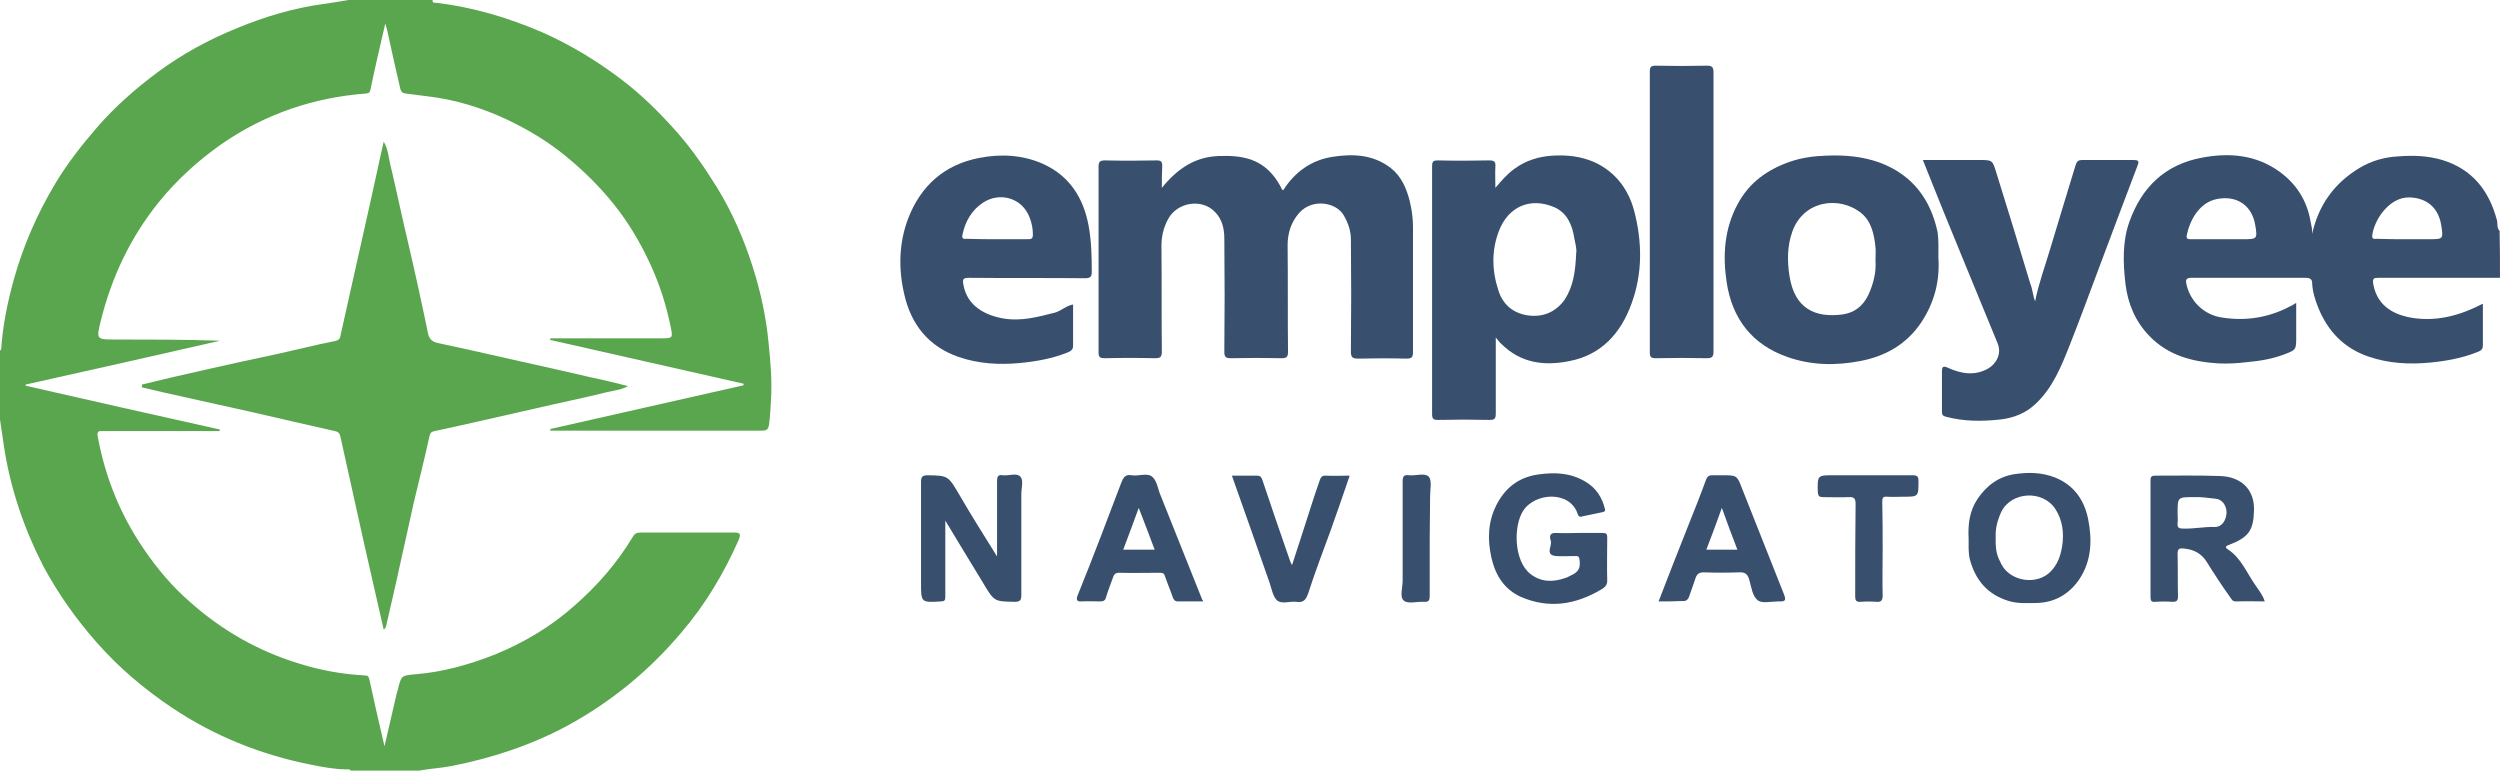
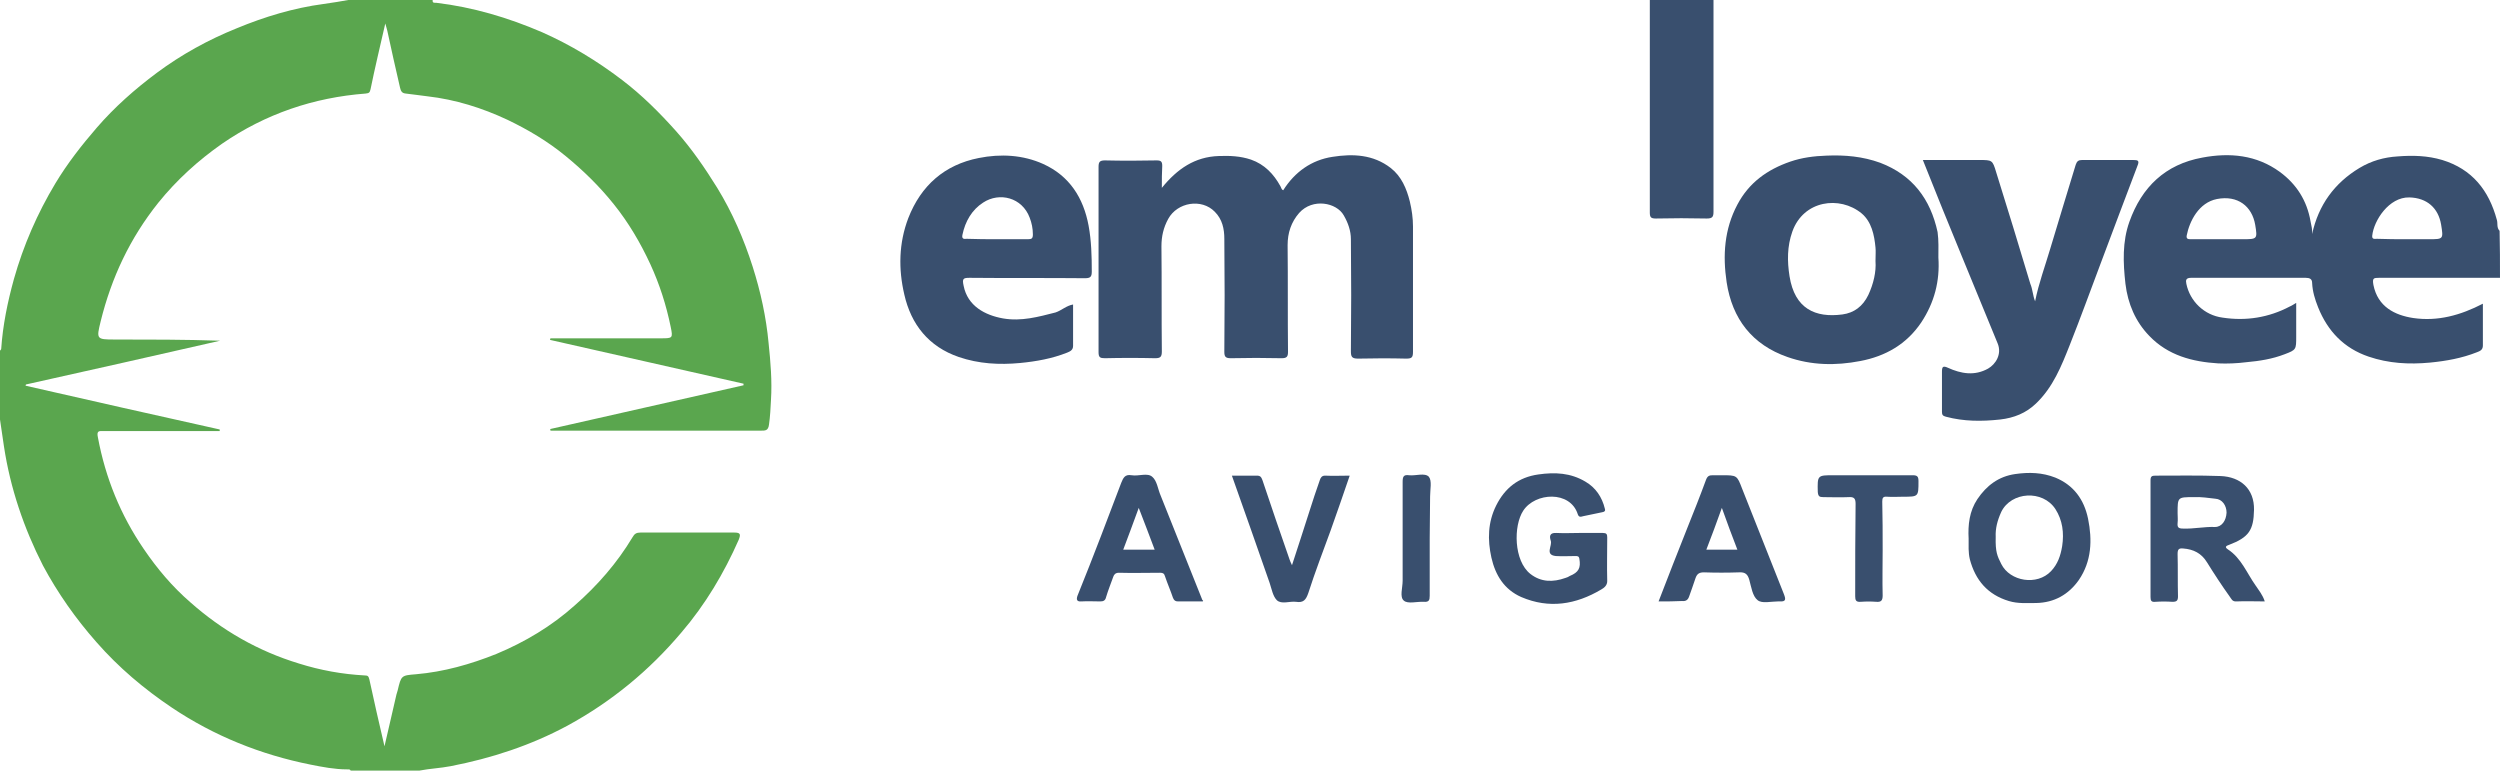
<svg xmlns="http://www.w3.org/2000/svg" enable-background="new 0 0 628.1 193.6" viewBox="0 0 628.1 193.6">
  <path d="m108.7 0c-.1.8.4.7.9.7 9.2 1.1 18 3.7 26.6 7.4 7.2 3.2 13.8 7.2 20.1 12 5 3.8 9.4 8.2 13.6 12.9 3.9 4.4 7.2 9.2 10.3 14.2 3.8 6.2 6.7 12.9 8.9 19.8 2 6.3 3.4 12.7 4 19.2.5 4.8.9 9.5.6 14.3-.1 2-.2 4.1-.5 6.2-.2 1.5-.9 1.5-2 1.5-15.4 0-30.8 0-46.3 0-2.2 0-4.4 0-6.6 0 0-.1 0-.3-.1-.4 16.2-3.7 32.4-7.3 48.6-11 0-.1 0-.3 0-.4-16.2-3.7-32.4-7.3-48.6-11 0-.1 0-.2.1-.4h27.7c3 0 3.1 0 2.5-2.9-1.1-5.4-2.8-10.7-5.1-15.7-2.5-5.4-5.5-10.5-9.2-15.1-3.6-4.5-7.7-8.5-12.1-12.1-4.5-3.7-9.4-6.6-14.6-9.1-6.4-3-13.1-5.1-20.1-5.9-1.8-.2-3.6-.5-5.5-.7-1-.1-1.2-.7-1.4-1.5-1.1-4.8-2.2-9.6-3.2-14.3-.1-.5-.3-1-.5-1.8-1.3 5.7-2.6 11.1-3.7 16.5-.2.9-.4 1-1.2 1.1-13.1 1-25.2 5.1-36.1 12.6-6 4.2-11.4 9.1-16 14.8-7.2 9-11.8 18.9-14.5 29.8-1.1 4.5-1.1 4.6 3.5 4.6 8.8 0 17.6 0 26.5.3-16.3 3.7-32.5 7.4-48.8 11 0 .1 0 .2-.1.3 16.3 3.7 32.5 7.4 48.8 11v.4c-1.9 0-3.8 0-5.8 0-7.8 0-15.6 0-23.4 0-1 0-1.8-.2-1.4 1.6 1.9 10.2 5.7 19.5 11.5 28 3.4 5 7.2 9.5 11.7 13.4 8 7.1 17.1 12.3 27.3 15.4 5.4 1.7 10.9 2.7 16.6 3 .7 0 .9.2 1.1 1 1.2 5.5 2.4 10.9 3.8 16.8 1.1-4.6 2-8.8 3-13 .1-.3.2-.7.3-1 .9-3.8.9-3.8 4.6-4.1 7-.6 13.7-2.5 20.2-5.1 7.2-3 13.9-7 19.7-12.2 5.7-5 10.6-10.6 14.5-17.1.5-.9 1-1.2 2-1.2h23.6c1.6 0 1.6.5 1.1 1.8-3.7 8.4-8.4 16.3-14.4 23.3-8.1 9.6-17.6 17.4-28.6 23.4-9.3 5-19.1 8.2-29.4 10.2-2.6.5-5.2.6-7.8 1.1-5.8 0-11.5 0-17.3 0-.2-.4-.6-.3-.9-.3-3.1 0-6.2-.6-9.2-1.2-12.5-2.5-24.2-7.2-34.8-14.3-7-4.7-13.4-10.1-19-16.5-5.2-5.9-9.7-12.3-13.4-19.2-4.8-9.4-8.2-19.4-9.8-29.9-.3-2.3-.7-4.5-1-6.8 0-5.8 0-11.5 0-17.3.1-.1.3-.3.3-.4.4-6 1.6-11.8 3.2-17.6 2.4-8.5 5.9-16.5 10.4-24 3-5 6.6-9.6 10.4-14 4.5-5.2 9.6-9.7 15.1-13.8 6.2-4.6 12.9-8.3 20.1-11.2 7-2.9 14.3-5.1 21.8-6.1 2.3-.3 4.5-.7 6.8-1.1 6.9.1 13.8.1 20.6.1z" fill="#5aa64e" />
  <path d="m628.1 69.8c-10.1 0-20.3 0-30.4 0-1.4 0-1.7.1-1.4 1.8 1.1 5.5 5.4 7.6 10 8.3 6.2.9 11.9-.7 17.5-3.6v10.5c0 1.1-.7 1.4-1.5 1.7-3.8 1.5-7.7 2.2-11.8 2.6-5.3.5-10.4.2-15.4-1.5-6.2-2.1-10.3-6.4-12.7-12.4-.8-2-1.4-4-1.5-6.1 0-1-.6-1.3-1.6-1.3-9.6 0-19.2 0-28.8 0-1.3 0-1.4.6-1.2 1.5.9 4.4 4.5 7.9 9.1 8.5 5.9.9 11.6 0 16.9-2.8.5-.2.9-.5 1.6-.9v8.5c0 3.2 0 3.3-2.9 4.4-3.1 1.2-6.3 1.7-9.6 2-2.4.3-4.8.4-7.1.3-6.5-.4-12.6-2-17.3-6.9-3.5-3.6-5.4-8.1-6-13.1-.6-5.3-.8-10.6 1-15.6 3.1-8.7 9-14.4 18.3-16.1 6.9-1.3 13.6-.7 19.5 3.6 4.2 3.1 6.8 7.2 7.7 12.4.2 1 .5 2.1.4 3.2 1.6-7.3 5.6-12.8 11.9-16.6 3-1.8 6.2-2.7 9.6-2.9 3.8-.3 7.5-.2 11.2.9 7.5 2.3 11.7 7.6 13.7 15 .3.9-.1 2 .7 2.8.1 3.9.1 7.9.1 11.8zm-23.3-9.7h2.7 2.7c3.7 0 3.7 0 3.1-3.7-.7-4.1-3.5-6.7-8-6.8-5.1-.1-8.9 5.8-9.3 9.6-.1 1 .6.8 1.2.8 2.6.1 5.1.1 7.6.1zm-46.8 0h5.4c3.7 0 3.8 0 3.2-3.6-.8-4.7-4.4-7.5-9.6-6.5-4.6.9-6.9 5.6-7.6 9.1-.2 1 .4 1 1.1 1z" fill="#394f6e" />
-   <path d="m35.7 96.6c5.4-1.3 10.8-2.6 16.3-3.8 5.6-1.3 11.3-2.5 16.9-3.7 5.1-1.1 10.1-2.4 15.2-3.4.9-.2 1.3-.5 1.4-1.2 2.6-11.8 5.3-23.5 7.9-35.3 1-4.4 1.9-8.9 3-13.6 1.2 2 1.2 4 1.7 5.9 1.5 6.3 2.8 12.6 4.3 18.9 1.8 7.7 3.5 15.4 5.1 23.2.3 1.6 1.1 2.3 2.6 2.6 6 1.3 12 2.6 18 4 6.9 1.5 13.8 3.1 20.8 4.7 2.9.6 5.7 1.3 8.9 2.1-1.8 1-3.6 1.1-5.2 1.5-6 1.5-12 2.7-18 4.1-8.5 1.9-16.9 3.9-25.4 5.7-.9.2-1.1.5-1.3 1.3-1.2 5.5-2.6 11-3.9 16.5-1.5 6.7-3 13.5-4.5 20.3-.8 3.5-1.6 7-2.4 10.5-.1.5-.2.9-.7 1.3-1.6-7.1-3.2-14.1-4.8-21.1-2-9.2-4.1-18.3-6.1-27.5-.2-.7-.4-1.1-1.4-1.3-7.2-1.6-14.3-3.3-21.4-4.9-7.2-1.6-14.4-3.2-21.6-4.8-1.8-.4-3.7-.9-5.5-1.3.1-.4.1-.5.1-.7z" fill="#5aa64e" />
  <g fill="#394f6e">
    <path d="m291.9 47.2c3.9-4.8 8.3-7.8 14.3-8 2.8-.1 5.4 0 8.1.9 3.4 1.2 5.7 3.6 7.4 6.7.2.3.2.8.7 1 2.9-4.6 7.1-7.6 12.4-8.4 5.1-.8 10.2-.6 14.6 2.8 2.7 2.1 4 5.2 4.8 8.4.5 2.1.8 4.2.8 6.3v31.5c0 1.4-.3 1.7-1.7 1.7-4-.1-8-.1-12.1 0-1.6 0-1.8-.5-1.8-1.9.1-9.4.1-18.7 0-28.1 0-2.1-.7-4.1-1.8-6-1.8-3.2-7.8-4.4-11.2-.6-2 2.3-2.9 5-2.9 8.1.1 8.9 0 17.9.1 26.8 0 1.2-.3 1.6-1.6 1.6-4.3-.1-8.5-.1-12.8 0-1.3 0-1.6-.4-1.6-1.6.1-9.5.1-18.9 0-28.4 0-2.5-.5-4.9-2.4-6.8-3.3-3.4-9.4-2.4-11.7 1.8-1.2 2.2-1.7 4.4-1.7 6.9.1 8.8 0 17.6.1 26.4 0 1.4-.4 1.7-1.7 1.7-4.2-.1-8.4-.1-12.6 0-1.2 0-1.6-.2-1.6-1.5 0-15.5 0-31.1 0-46.6 0-1.2.3-1.6 1.6-1.6 4.3.1 8.6.1 13 0 1.1 0 1.4.3 1.4 1.4-.1 1.7-.1 3.4-.1 5.5z" />
-     <path d="m375.8 84.8v19.1c0 1.3-.3 1.6-1.6 1.6-4.3-.1-8.5-.1-12.8 0-1.1 0-1.6-.1-1.6-1.4 0-20.8 0-41.6 0-62.4 0-1.2.4-1.4 1.4-1.4 4.3.1 8.6.1 13 0 1.3 0 1.6.4 1.5 1.6-.1 1.7 0 3.3 0 5.3 1.6-1.9 3-3.5 4.8-4.8 2.9-2.1 6.1-3.1 9.7-3.3 3.7-.2 7.1.2 10.5 1.7 5.3 2.5 8.5 6.9 9.9 12.3 2 7.7 2.1 15.6-.7 23.2-2.7 7.4-7.5 12.8-15.5 14.4-6.3 1.3-12.3.6-17.2-4.3-.4-.3-.7-.8-1.4-1.6zm20.2-21.2c.2-.9-.2-2.4-.5-3.9-.5-3.2-1.8-6.2-4.9-7.6-6.2-2.7-11.7-.1-14 5.9-1.9 4.9-1.8 10-.1 15.1 1.1 3.4 3.6 5.5 7.1 6.1 3.8.6 7.1-.6 9.5-3.9 2.2-3.4 2.7-7.1 2.9-11.7z" />
    <path d="m487 64.7c.4 5.9-1 11.3-4.3 16.3-3.7 5.5-9 8.5-15.3 9.7-6.2 1.2-12.3 1.1-18.3-1-8.9-3.1-13.9-9.6-15.3-18.8-1-6.7-.6-13.3 2.7-19.5 2.9-5.5 7.5-8.8 13.3-10.8 2.9-1 6-1.4 9.1-1.5 4.6-.2 9.1.2 13.5 1.8 8.1 3.1 12.6 9.1 14.4 17.4.3 2.2.2 4.3.2 6.4zm-15.8.9c0-1.5.1-2.5 0-3.4-.3-3.2-1-6.5-3.5-8.6-5.5-4.5-14.6-3.3-17.4 4.6-1.3 3.7-1.3 7.4-.7 11.2 1.3 8.2 6.5 10.5 13.3 9.6 2.9-.4 5.1-2 6.5-4.9 1.3-2.8 2-5.8 1.8-8.5z" />
    <path d="m511.3 75.7c.9-4.5 2.5-8.8 3.8-13.2 2.1-7.1 4.3-14.1 6.4-21.1.3-.9.7-1.2 1.6-1.2h12.8c1.2 0 1.7.1 1.1 1.5-3.1 8.1-6.1 16.2-9.2 24.4-2.6 6.9-5.1 13.8-7.8 20.6-2.1 5.3-4.2 10.6-8.5 14.7-2.5 2.4-5.5 3.6-9 4-4.6.5-9.1.5-13.6-.7-.8-.2-1-.5-1-1.2 0-3.4 0-6.7 0-10.1 0-1.2.2-1.6 1.5-1 3.3 1.5 6.7 2.1 10.1.2 1.9-1.1 3.5-3.6 2.4-6.3-3-7.3-6-14.6-9-21.9-3.3-8-6.5-15.9-9.8-24.2h14.2c3.2 0 3.3 0 4.2 3 2.9 9.3 5.8 18.7 8.6 28.1.6 1.4.6 2.9 1.2 4.4z" />
    <path d="m269.6 76.5v10.4c0 1.1-.8 1.4-1.5 1.7-3.8 1.5-7.7 2.2-11.8 2.6-5.3.5-10.4.2-15.4-1.5-7.6-2.6-12-8.2-13.7-15.7-1.5-6.4-1.4-12.9 1-19.2 3.2-8.2 9.1-13.4 17.7-15.1 5.5-1.1 11.1-.8 16.2 1.5 6.6 3 10.1 8.5 11.4 15.5.7 3.8.8 7.7.8 11.5 0 1.3-.3 1.7-1.7 1.7-9.7-.1-19.3 0-29-.1-1.6 0-1.9.2-1.5 2 1 5.1 5.4 7.4 9.9 8.2 4.6.8 8.9-.4 13.2-1.5 1.5-.5 2.7-1.7 4.4-2zm-19-16.4h7.7c.9 0 1.2-.2 1.2-1.2 0-1.5-.3-2.9-.8-4.2-1.9-5.1-7.6-6.5-11.7-3.8-2.8 1.8-4.5 4.7-5.2 8.1-.2 1 .3 1.1 1.1 1 2.7.1 5.2.1 7.7.1z" />
-     <path d="m430.5 53.2v35.1c0 1.3-.3 1.7-1.7 1.7-4.3-.1-8.5-.1-12.8 0-1.2 0-1.5-.3-1.5-1.5 0-23.5 0-47 0-70.5 0-1.1.2-1.5 1.5-1.5 4.3.1 8.5.1 12.8 0 1.3 0 1.7.3 1.7 1.7z" />
+     <path d="m430.5 53.2c0 1.3-.3 1.7-1.7 1.7-4.3-.1-8.5-.1-12.8 0-1.2 0-1.5-.3-1.5-1.5 0-23.5 0-47 0-70.5 0-1.1.2-1.5 1.5-1.5 4.3.1 8.5.1 12.8 0 1.3 0 1.7.3 1.7 1.7z" />
    <path d="m569 151.1c-2.4 0-4.7-.1-7.1 0-1.1.1-1.3-.7-1.7-1.2-2-2.8-3.9-5.7-5.7-8.6-1.4-2.3-3.4-3.3-6-3.5-1.1-.1-1.4.2-1.4 1.4.1 3.5 0 7.1.1 10.6 0 1.1-.3 1.4-1.4 1.4-1.4-.1-2.9-.1-4.3 0-1 .1-1.2-.3-1.2-1.2 0-9.8 0-19.5 0-29.3 0-1 .3-1.2 1.2-1.2 5.5 0 10.9-.1 16.4.1 5 .2 8.5 3.2 8.4 8.5-.1 5.1-1.3 6.9-6.3 8.8-.6.2-1.2.5-.3 1.1 3.4 2.2 4.8 6 7 9.1.8 1.2 1.8 2.4 2.3 4zm-21.9-22.2c0 .8.1 1.7 0 2.5-.1 1.1.2 1.4 1.4 1.4 2.7.1 5.3-.5 8-.4 1.7 0 2.8-1.6 2.9-3.6 0-1.8-1.1-3.4-2.8-3.5-1.8-.2-3.6-.5-5.5-.4-4 0-4 0-4 4z" />
-     <path d="m250.5 139.8c0-6.6 0-12.7 0-18.9 0-1.1.2-1.7 1.4-1.5 1.5.2 3.6-.7 4.5.4.8.9.2 2.8.2 4.3v25.4c0 1.3-.3 1.7-1.7 1.7-5.1-.1-5.1 0-8-4.9-3.1-5-6.1-10.1-9.4-15.5v16.3 2.9c0 .8-.2 1.1-1.1 1.1-5 .3-5 .3-5-4.7 0-8.4 0-16.8 0-25.2 0-1.3.2-1.8 1.7-1.8 5.2.1 5.1.1 8.1 5.2 2.9 5 6 9.9 9.3 15.2z" />
    <path d="m396.8 133.9h5.9c.9 0 1.1.3 1.1 1.1 0 3.7-.1 7.3 0 11 0 1.1-.8 1.7-1.5 2.1-6.4 3.8-13.1 4.9-20.1 1.9-4.3-1.9-6.5-5.5-7.5-9.9-1-4.5-.9-8.9 1.2-13.1 2.2-4.4 5.6-7.1 10.6-7.8 4.2-.6 8.1-.4 11.8 1.8 2.6 1.5 4.2 3.9 4.9 6.8.2.6-.1.8-.7.9-1.6.3-3.2.7-4.8 1-.4.1-1 .4-1.3-.5-1.9-6-10.7-5.5-13.7-.9-2.5 3.8-2.4 12.6 1.8 15.9 2.7 2.1 5.7 2.1 8.8 1 .4-.1.8-.3 1.1-.5 2.2-.9 2.8-2 2.4-4.3-.1-.7-.5-.7-1-.7-1.6 0-3.3.1-4.9 0-2.9-.3-.8-2.6-1.3-3.9-.3-.9-.4-2 1.4-1.9 2.1.1 4 0 5.8 0z" />
    <path d="m494.6 135.4c-.2-3.6.2-7 2.2-10 2.3-3.4 5.3-5.7 9.5-6.3 3.5-.5 6.8-.4 10.1.9 4.6 1.9 7.2 5.5 8.2 10.3 1.1 5.4.9 10.7-2.3 15.4-2.6 3.7-6.2 5.7-10.7 5.8-2.3 0-4.6.2-6.9-.5-5.3-1.6-8.4-5.2-9.8-10.5-.4-1.7-.3-3.4-.3-5.1zm6.8-.5c-.1 3.8.4 4.8 1.4 6.8 2.2 4.4 9 5.5 12.5 1.8 1.7-1.8 2.4-3.9 2.8-6.3.5-3.3.1-6.5-1.7-9.3-3.2-4.9-11.1-4.4-13.6.7-1 2.2-1.5 4.2-1.4 6.3z" />
    <path d="m416.7 151.1c2.4-6.3 4.8-12.3 7.2-18.4 1.6-4 3.2-8 4.7-12.1.4-1.1.9-1.2 1.8-1.2h2.2c3.8 0 3.8 0 5.1 3.4 3.5 8.8 7 17.7 10.5 26.5.5 1.3.5 1.9-1.1 1.8-.1 0-.2 0-.4 0-1.7 0-4 .6-5.1-.3-1.3-1-1.6-3.3-2.1-5.1-.4-1.4-1-2-2.6-1.9-2.9.1-5.9.1-8.8 0-1.1 0-1.7.3-2.1 1.4-.5 1.6-1.1 3.1-1.6 4.6-.3.9-.8 1.3-1.8 1.2-1.9.1-3.8.1-5.9.1zm15.9-23.5c-1.3 3.7-2.6 7.1-3.9 10.5h7.8c-1.3-3.4-2.6-6.8-3.9-10.5z" />
    <path d="m302.2 151.1c-2.1 0-4.1 0-6.2 0-.7 0-1-.2-1.3-.9-.6-1.8-1.4-3.6-2-5.4-.2-.7-.5-.9-1.2-.9-3.5 0-7 .1-10.4 0-.8 0-1.2.4-1.4 1-.6 1.7-1.3 3.4-1.8 5.1-.2.9-.7 1.1-1.5 1.1-1.6 0-3.1-.1-4.7 0-1.2.1-1.3-.5-1-1.4 2-5 4-10 5.9-15 1.7-4.5 3.4-8.9 5.1-13.4.5-1.2.9-2.2 2.6-1.9 1.8.3 4-.7 5.2.4 1.2 1 1.4 3.1 2.1 4.7 3.5 8.8 7 17.5 10.5 26.3.2 0 .2.1.1.3zm-12.1-13c-1.3-3.4-2.5-6.7-4-10.5-1.4 3.8-2.6 7.1-3.9 10.5z" />
    <path d="m309.5 119.5h6.3c.9 0 1.1.4 1.4 1.2 2.2 6.6 4.5 13.3 6.8 19.9.1.4.3.7.6 1.4 1.5-4.7 3-9.1 4.4-13.6.8-2.6 1.7-5.2 2.6-7.8.2-.6.5-1.1 1.3-1.1 2 .1 4.1 0 6.2 0-1.6 4.7-3.2 9.3-4.8 13.8-1.9 5.2-3.9 10.4-5.6 15.7-.6 1.7-1.2 2.5-3.1 2.2-1.6-.2-3.6.7-4.8-.4-1-1-1.3-2.8-1.8-4.3-3.1-9-6.3-17.9-9.5-27z" />
    <path d="m473 138.1c0 3.8-.1 7.7 0 11.5 0 1.3-.4 1.7-1.6 1.6-1.3-.1-2.6-.1-3.9 0-1.2.1-1.4-.4-1.4-1.4 0-7.7 0-15.5.1-23.2 0-1.4-.4-1.8-1.8-1.7-2.1.1-4.2 0-6.3 0-1 0-1.3-.2-1.4-1.3-.1-4.2-.1-4.2 4-4.2h19.8c1.2 0 1.5.3 1.5 1.5 0 3.9 0 3.9-3.9 3.9-1.3 0-2.6.1-4 0-1-.1-1.2.3-1.2 1.2.1 4.1.1 8.1.1 12.1z" />
    <path d="m359.2 135.3v14.4c0 1.1-.2 1.6-1.5 1.5-1.7-.1-4 .6-5-.3-1.1-.9-.3-3.2-.3-5 0-8.3 0-16.5 0-24.8 0-1.3.2-1.9 1.6-1.7 1.7.2 4-.7 5 .4.8 1 .3 3.2.3 4.9 0 3.5-.1 7.1-.1 10.6z" />
  </g>
</svg>